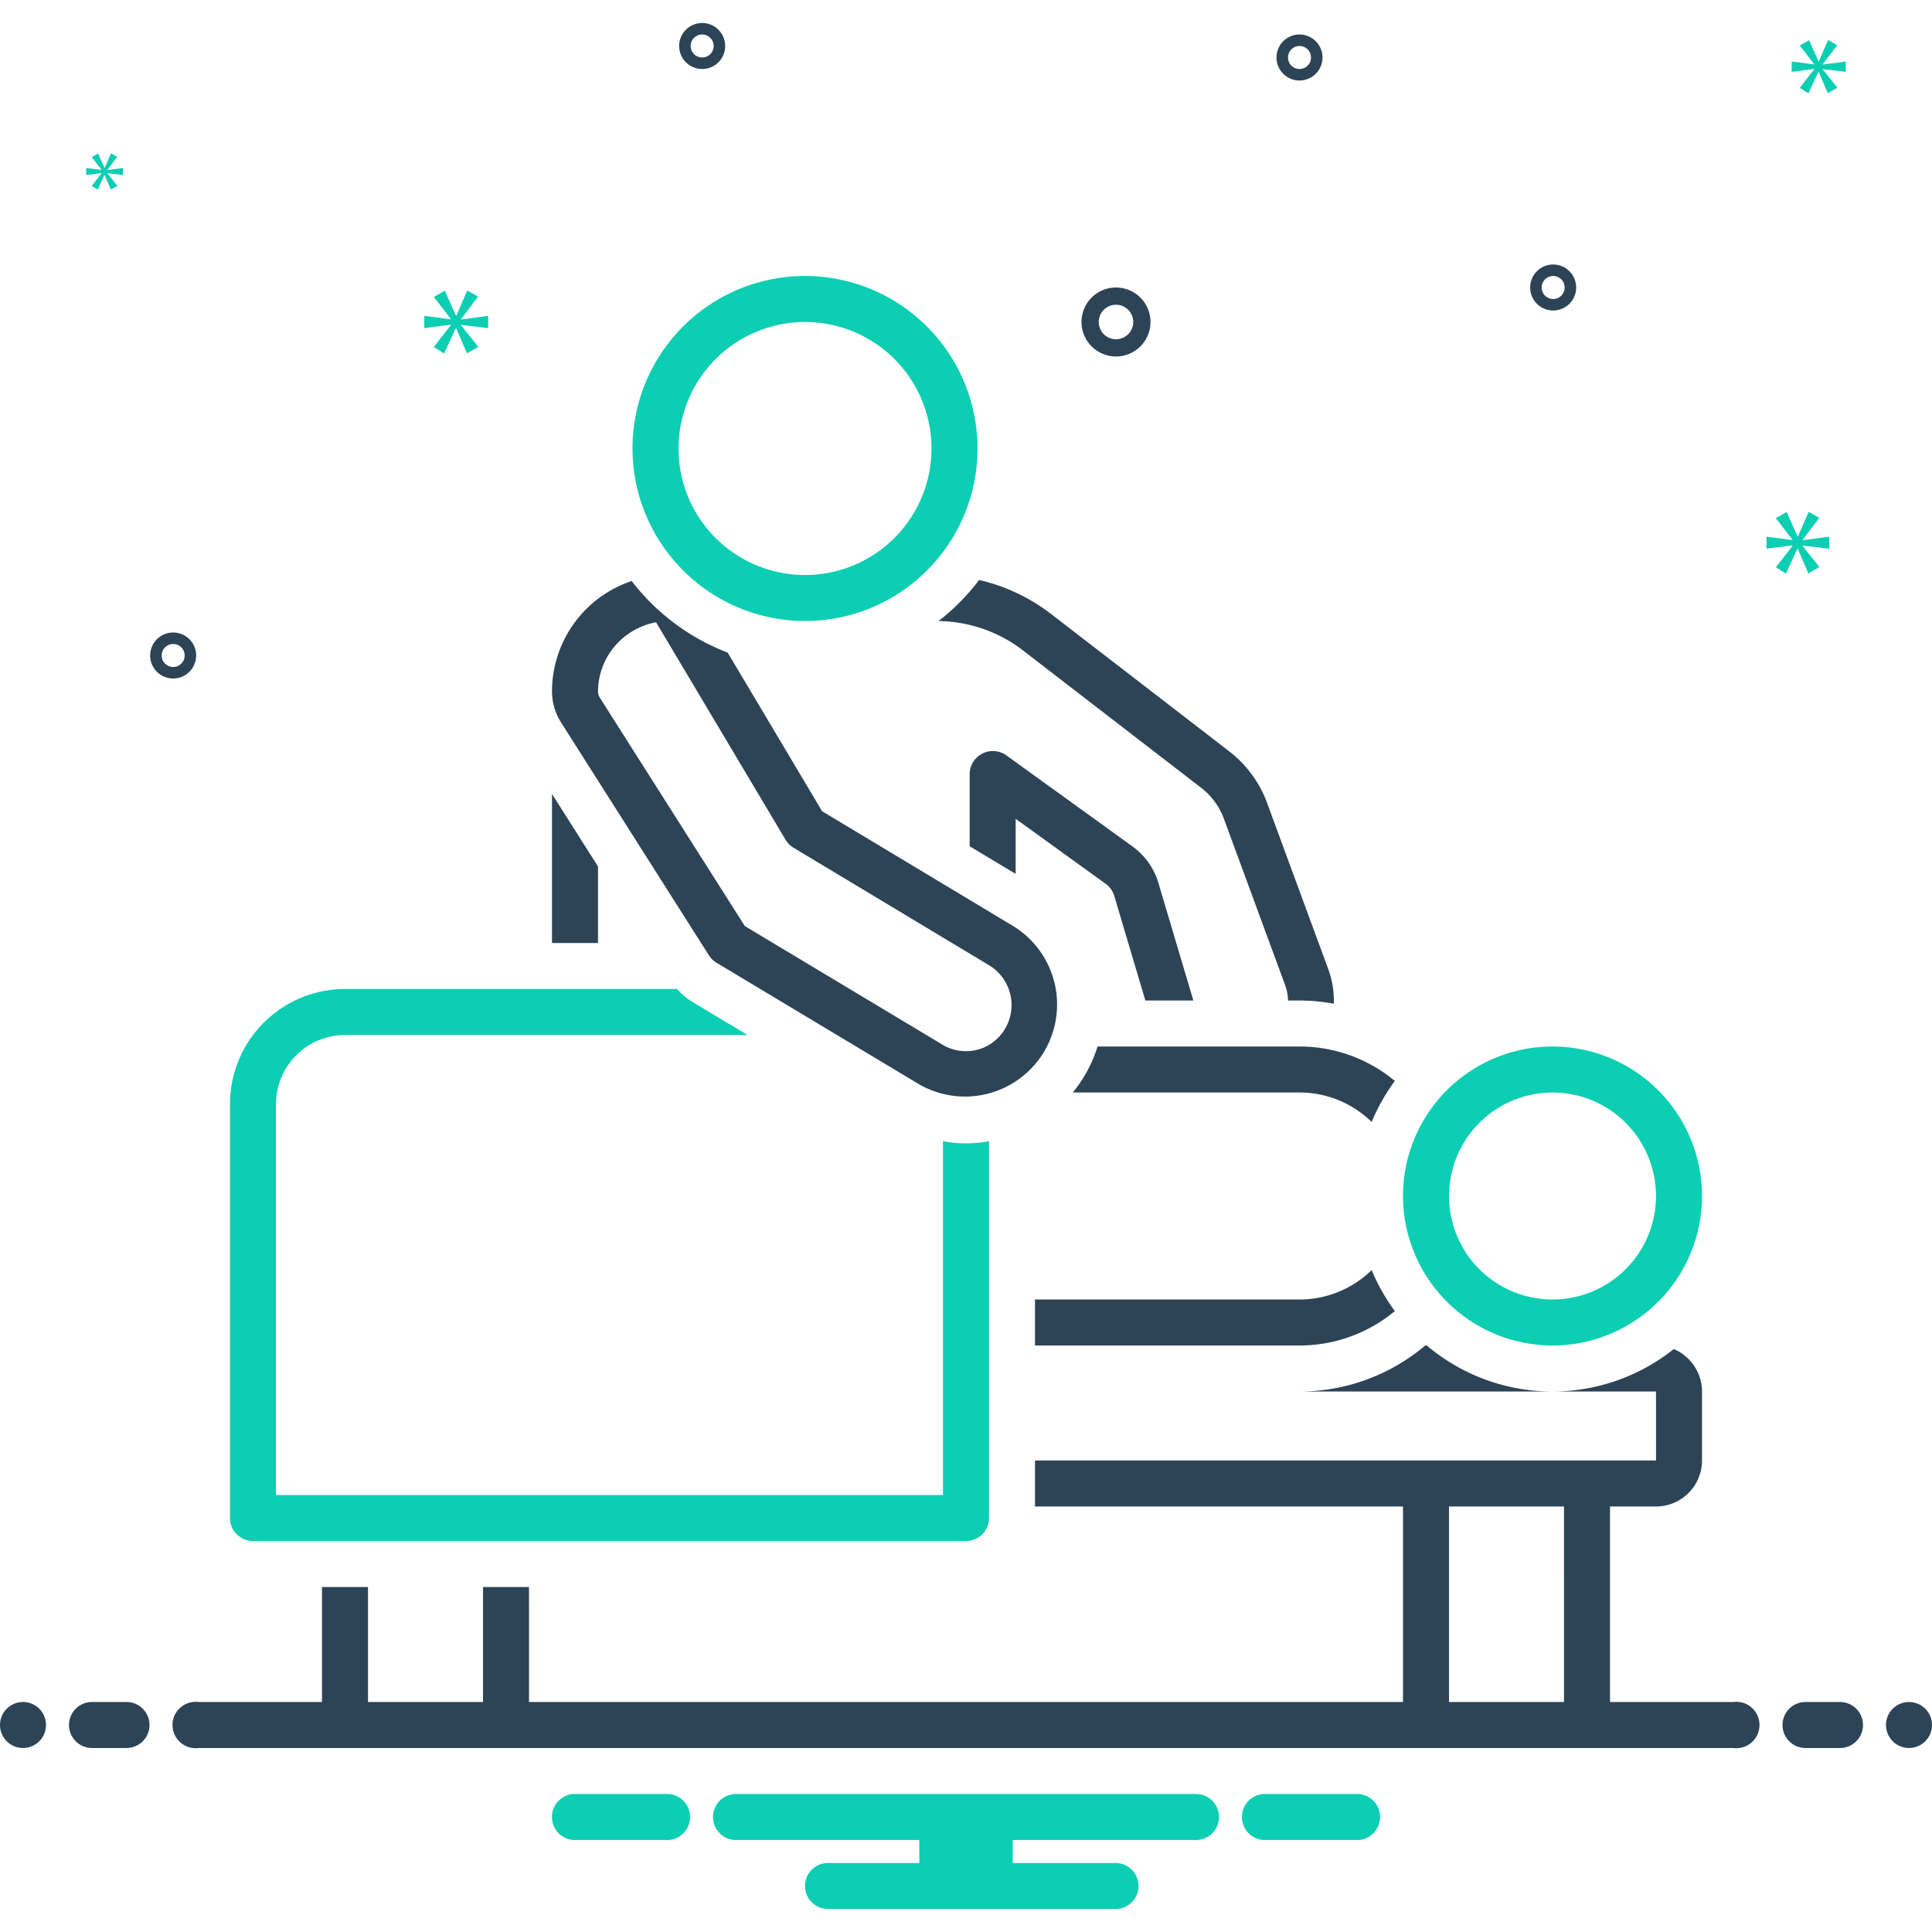
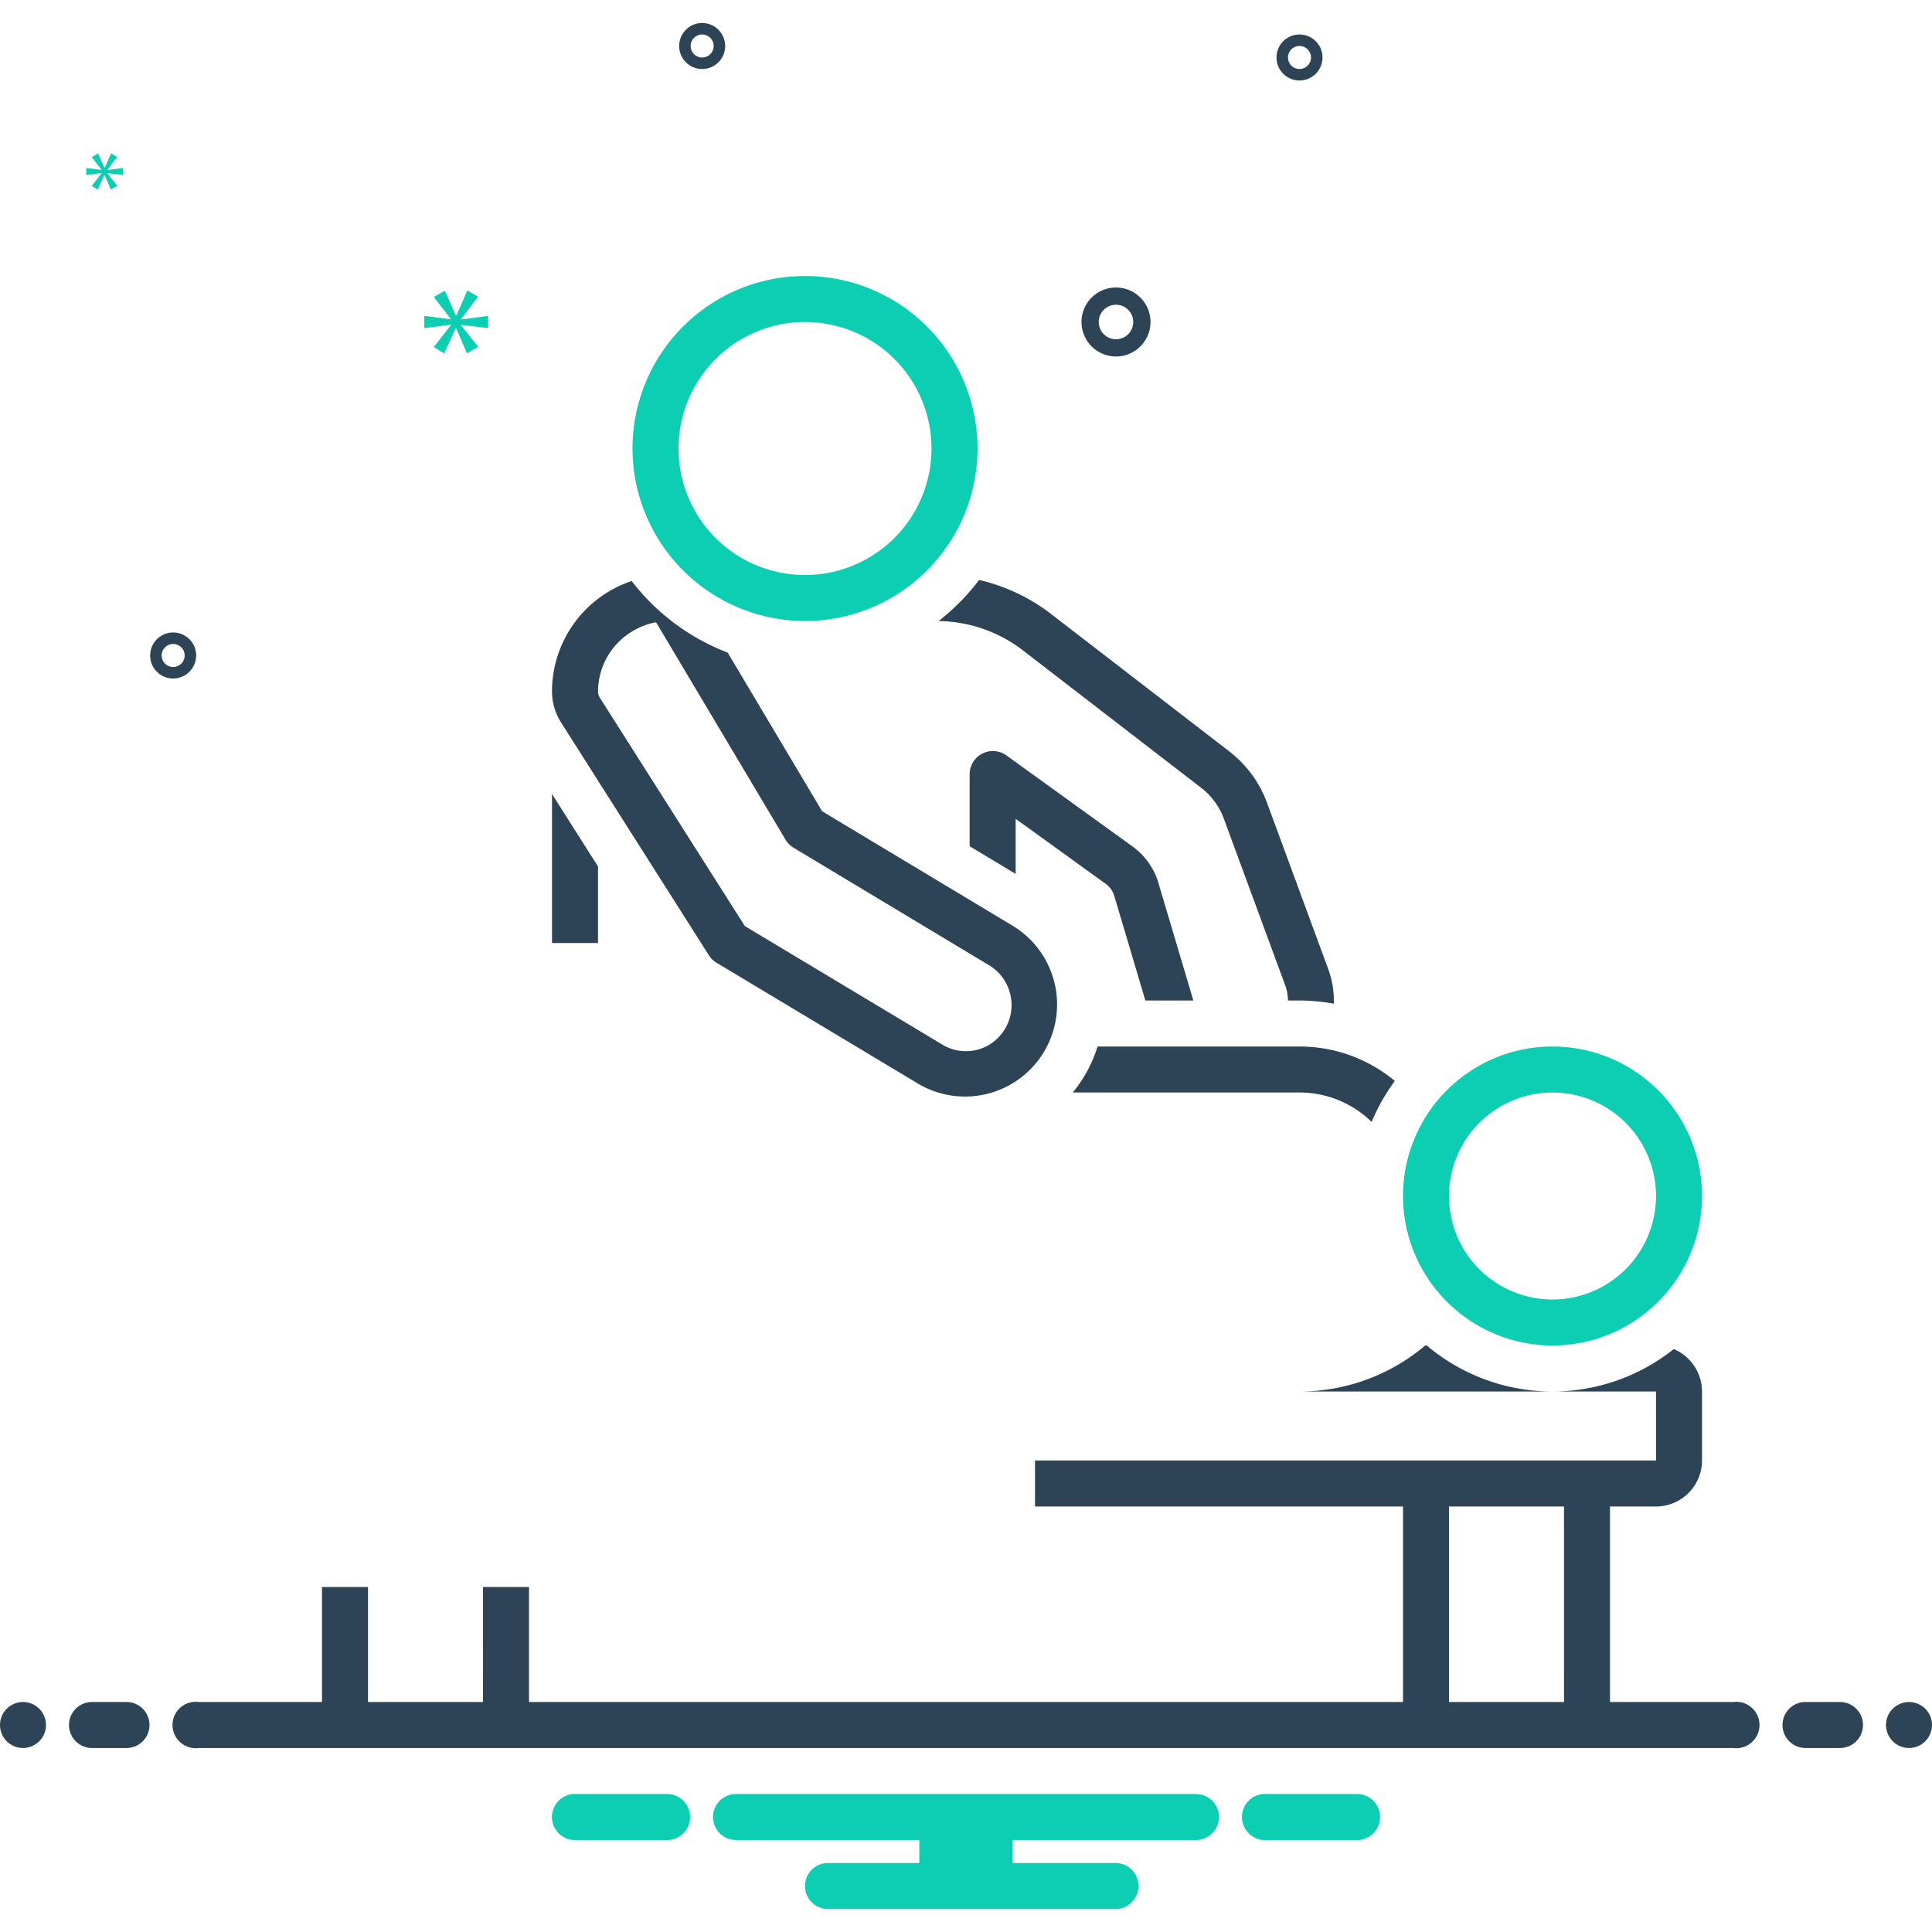
<svg xmlns="http://www.w3.org/2000/svg" id="Layer_1" viewBox="0 0 168 168" data-name="Layer 1">
  <path d="m123.932 117a16.916 16.916 0 0 1 -10.932 4h22a16.916 16.916 0 0 1 -10.932-4z" fill="#2d4356" />
  <path d="m113 91h-17.561a11.721 11.721 0 0 1 -2.154 4h19.715a8.965 8.965 0 0 1 6.275 2.561 16.968 16.968 0 0 1 2.013-3.567 12.939 12.939 0 0 0 -8.288-2.993z" fill="#2d4356" />
  <path d="m96.894 77.906 2.703 9.094h4.173l-3.042-10.233a6.029 6.029 0 0 0 -2.238-3.155l-11.001-7.943a2.02 2.02 0 0 0 -3.171 1.621v6.296l4 2.404v-4.789l7.83 5.653a2.011 2.011 0 0 1 .747 1.053z" fill="#2d4356" />
  <path d="m81.611 54.006a12.259 12.259 0 0 1 7.31 2.527l15.533 11.975a6.002 6.002 0 0 1 1.968 2.68l5.332 14.485a3.956 3.956 0 0 1 .243 1.327h1.004a16.979 16.979 0 0 1 2.981.279 7.901 7.901 0 0 0 -.474-2.987l-5.332-14.485a9.997 9.997 0 0 0 -3.279-4.466l-15.533-11.976a16.243 16.243 0 0 0 -6.224-2.932 19.133 19.133 0 0 1 -3.528 3.573z" fill="#2d4356" />
  <path d="m52 75.344-4-6.3v12.956h4z" fill="#2d4356" />
-   <path d="m113 113h-23v4h23a12.939 12.939 0 0 0 8.288-2.993 16.968 16.968 0 0 1 -2.013-3.567 8.965 8.965 0 0 1 -6.275 2.561z" fill="#2d4356" />
  <path d="m135 117a13 13 0 1 0 -13-13 13.015 13.015 0 0 0 13 13zm0-22a9 9 0 1 1 -9 9 9.01 9.01 0 0 1 9-9z" fill="#0bceb2" />
-   <path d="m82 99.23v30.77h-58v-34a6.007 6.007 0 0 1 6-6h35.005l-4.759-2.855a5.972 5.972 0 0 1 -1.372-1.145h-28.875a10.011 10.011 0 0 0 -10 10v36a2 2 0 0 0 2 2h62a2 2 0 0 0 2-2v-32.773a10.444 10.444 0 0 1 -4 .004z" fill="#0bceb2" />
  <path d="m88.119 80.537-16.628-9.992-8.215-13.797a19.197 19.197 0 0 1 -8.347-6.224 10.133 10.133 0 0 0 -6.929 9.597 5.025 5.025 0 0 0 .783 2.693l12.862 20.258a2 2 0 0 0 .66.643l17.574 10.545a8.004 8.004 0 0 0 8.24-13.723zm-2.15 10.344a3.96 3.96 0 0 1 -4.033-.051l-17.168-10.302-12.607-19.856a1.03 1.03 0 0 1 -.161-.551 6.181 6.181 0 0 1 .983-3.294l.017-.024a6.197 6.197 0 0 1 4.05-2.692l11.262 18.913a2.003 2.003 0 0 0 .688.69l17.059 10.252a4.044 4.044 0 0 1 -.09 6.915z" fill="#2d4356" />
  <path d="m70 54a15 15 0 1 0 -15-15 15.017 15.017 0 0 0 15 15zm0-26a11 11 0 1 1 -11 11 11.012 11.012 0 0 1 11-11z" fill="#0bceb2" />
  <circle cx="2" cy="150" fill="#2d4356" r="2" />
  <path d="m11 148h-3a2 2 0 0 0 0 4h3a2 2 0 0 0 0-4z" fill="#2d4356" />
  <path d="m118.154 156h-8.308a2.006 2.006 0 0 0 0 4h8.308a2.006 2.006 0 0 0 0-4z" fill="#0bceb2" />
  <path d="m58.154 156h-8.308a2.006 2.006 0 0 0 0 4h8.308a2.006 2.006 0 0 0 0-4z" fill="#0bceb2" />
  <path d="m104 156h-40a2 2 0 0 0 0 4h15.94v2h-7.94a2 2 0 0 0 0 4h25a2 2 0 0 0 0-4h-8.94v-2h15.94a2 2 0 0 0 0-4z" fill="#0bceb2" />
  <g fill="#2d4356">
    <path d="m160 148h-3a2 2 0 0 0 0 4h3a2 2 0 0 0 0-4z" />
    <circle cx="166" cy="150" r="2" />
    <path d="m150.721 148h-10.721v-17h4a4.004 4.004 0 0 0 4-4v-6a4.005 4.005 0 0 0 -2.457-3.689 16.904 16.904 0 0 1 -10.543 3.689h9l.002 6h-54.002v4h32v17h-76v-10h-3.999l.001 10h-10.002v-10h-4v10h-10.721a2.017 2.017 0 1 0 0 4h133.443a2.017 2.017 0 1 0 0-4zm-24.721 0v-17h10l.002 17z" />
    <path d="m97.043 31a3 3 0 1 0 -3-3 3.003 3.003 0 0 0 3 3zm0-4.5a1.5 1.5 0 1 1 -1.5 1.5 1.501 1.501 0 0 1 1.5-1.5z" />
    <path d="m113 3a2 2 0 1 0 2 2 2.002 2.002 0 0 0 -2-2zm0 3a1 1 0 1 1 1-1 1.001 1.001 0 0 1 -1 1z" />
    <path d="m61.058 2a2 2 0 1 0 2 2 2.002 2.002 0 0 0 -2-2zm0 3a1 1 0 1 1 1-1 1.001 1.001 0 0 1 -1 1z" />
-     <path d="m135.058 23a2 2 0 1 0 2 2 2.002 2.002 0 0 0 -2-2zm0 3a1 1 0 1 1 1-1 1.001 1.001 0 0 1 -1 1z" />
    <path d="m17.058 57a2 2 0 1 0 -2 2 2.002 2.002 0 0 0 2-2zm-3 0a1 1 0 1 1 1 1 1.001 1.001 0 0 1 -1-1z" />
  </g>
  <path d="m40.086 27.749 1.487-1.955-.939-.532-.954 2.19h-.032l-.969-2.175-.956.548 1.472 1.909v.031l-2.301-.297v1.064l2.316-.297v.031l-1.487 1.908.892.564 1.018-2.206h.03l.939 2.19.986-.563-1.502-1.878v-.031l2.362.282v-1.064l-2.362.313z" fill="#0bceb2" />
  <path d="m8.834 15.067-.856 1.099.514.324.586-1.27h.017l.541 1.261.568-.324-.865-1.082v-.018l1.36.163v-.613l-1.36.18v-.018l.856-1.126-.54-.306-.55 1.261h-.018l-.559-1.253-.55.316.848 1.099v.018l-1.325-.171v.613l1.333-.171z" fill="#0bceb2" />
-   <path d="m159.058 47.713v-1.043l-2.317.307v-.031l1.458-1.918-.921-.522-.936 2.148h-.031l-.951-2.133-.937.538 1.443 1.872v.031l-2.257-.292v1.043l2.272-.291v.031l-1.458 1.872.875.553.998-2.165h.03l.921 2.149.967-.552-1.473-1.842v-.031z" fill="#0bceb2" />
-   <path d="m158.501 5.586 1.258-1.655-.794-.45-.808 1.853h-.027l-.82-1.84-.809.464 1.245 1.615v.026l-1.946-.251v.9l1.959-.252v.027l-1.258 1.615.755.477.861-1.867h.026l.795 1.853.834-.476-1.271-1.589v-.027l1.998.239v-.9l-1.998.264z" fill="#0bceb2" />
</svg>